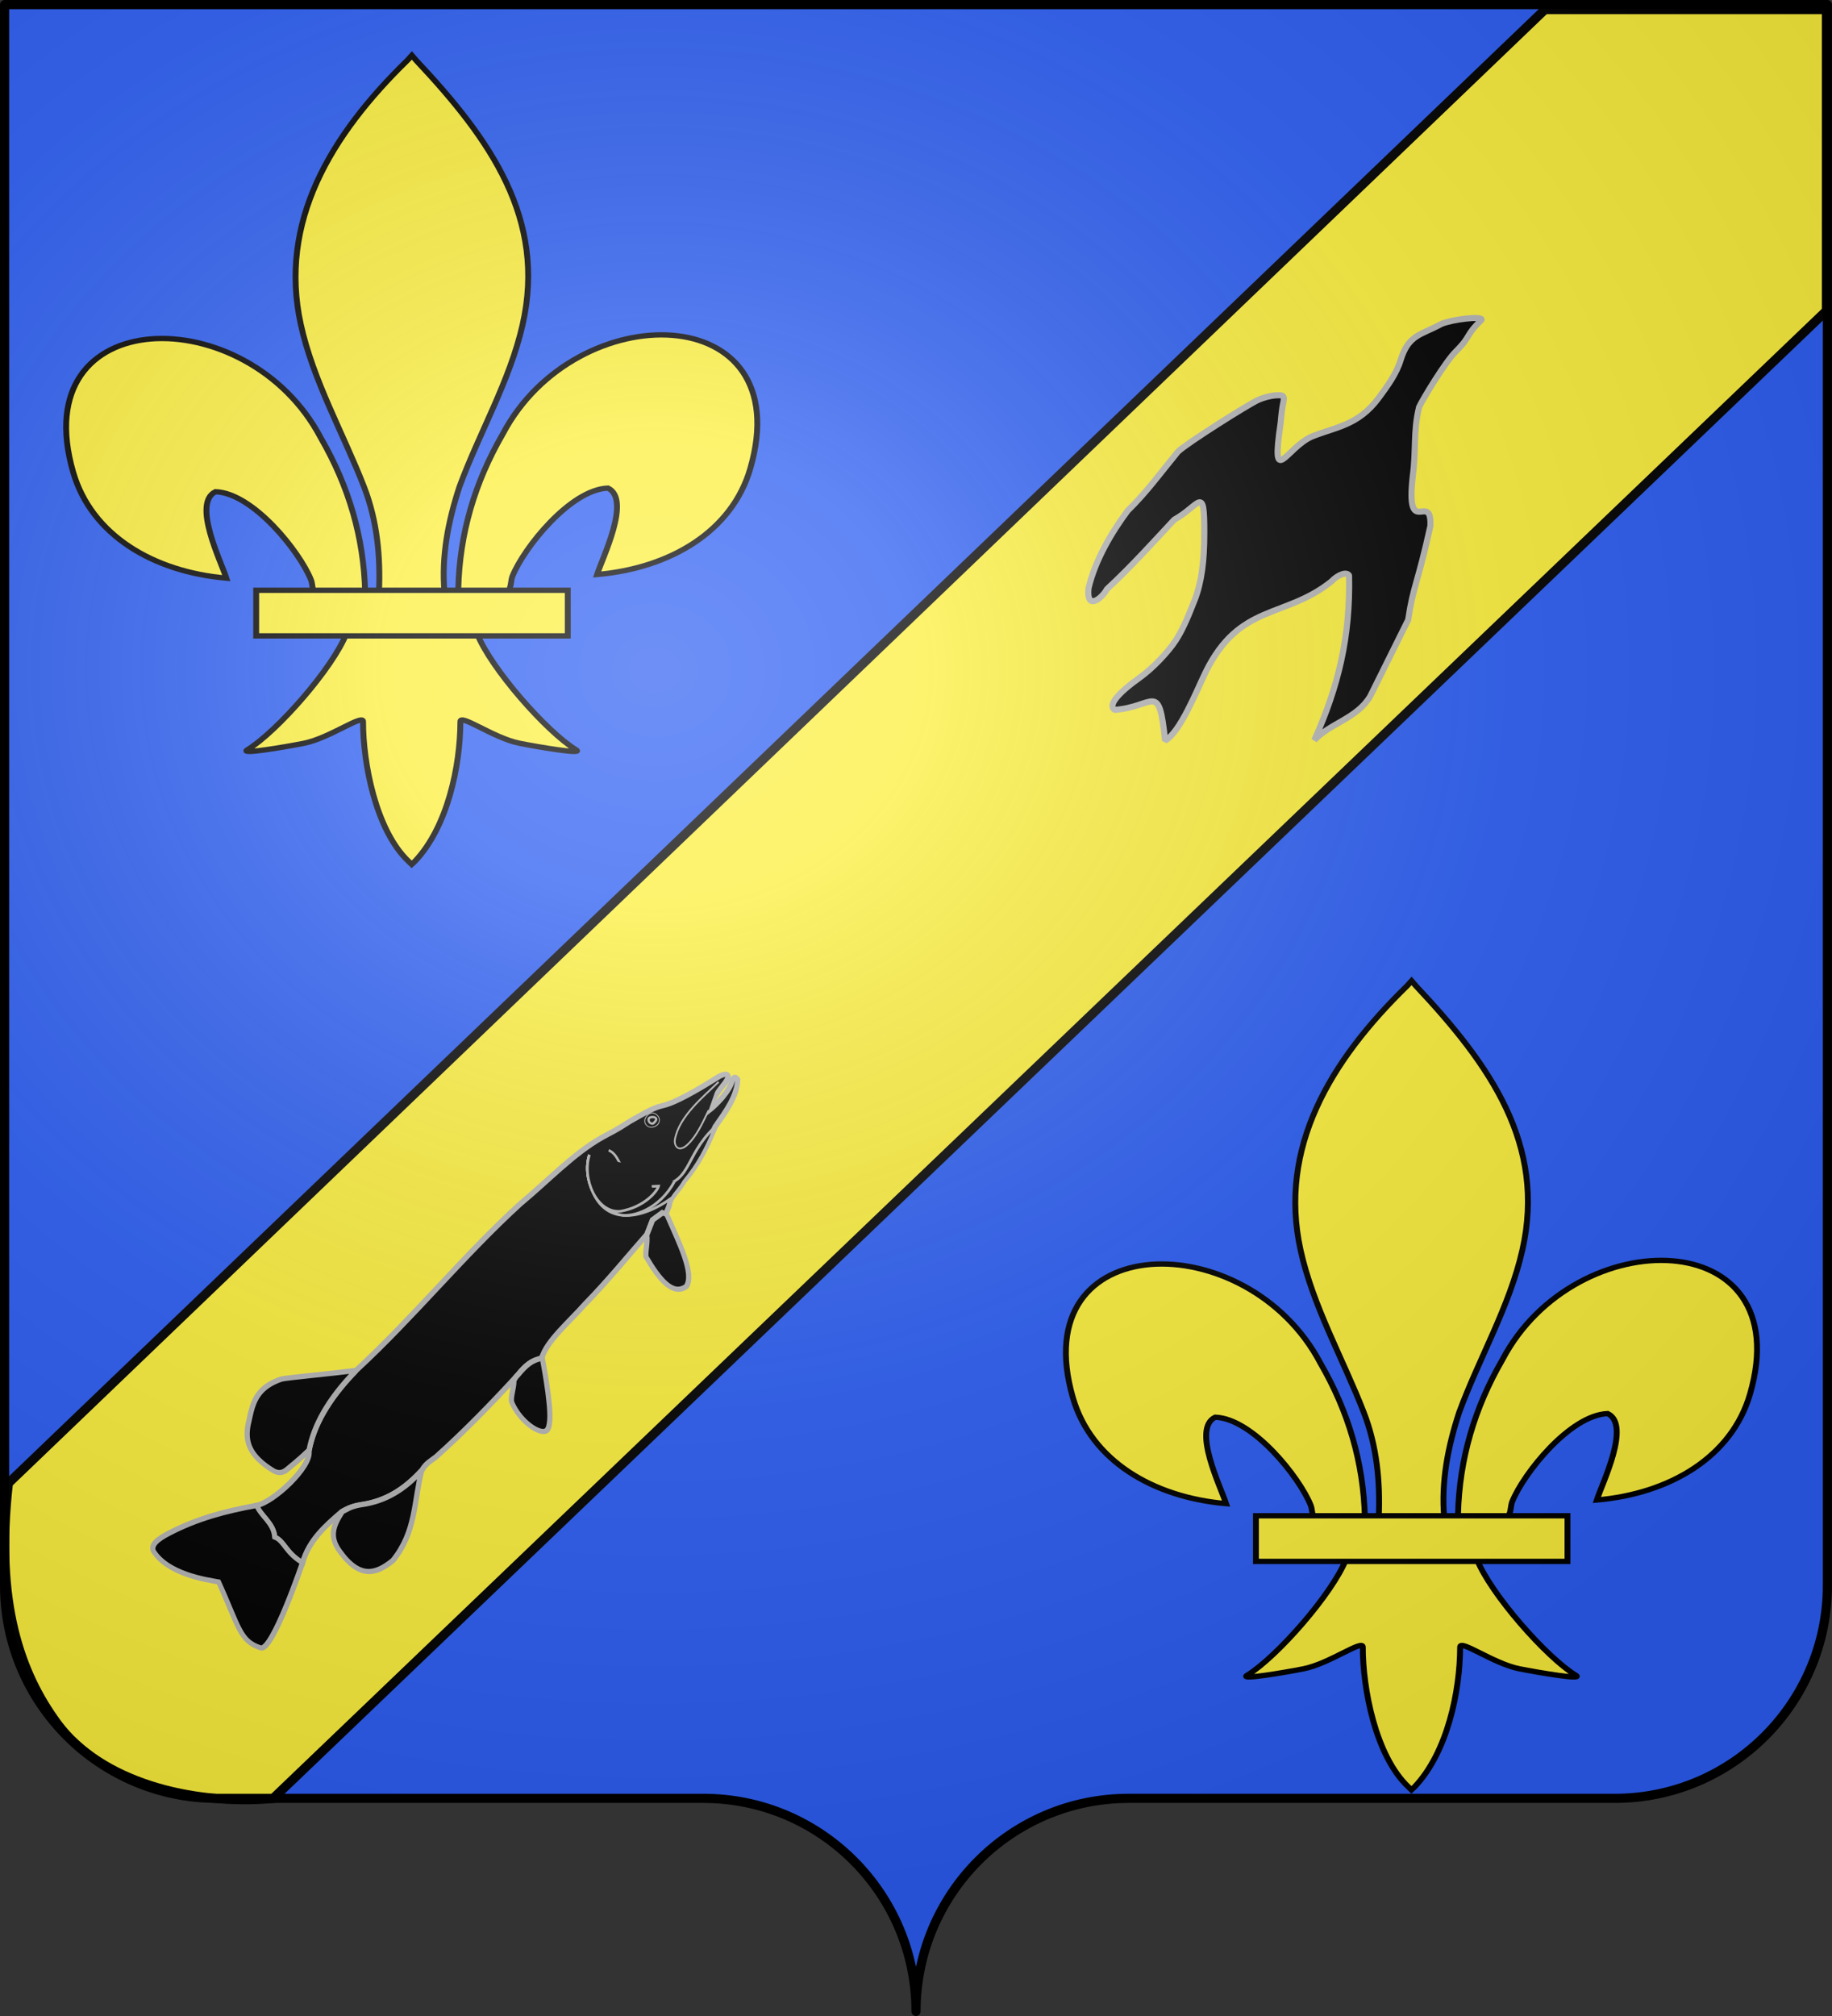
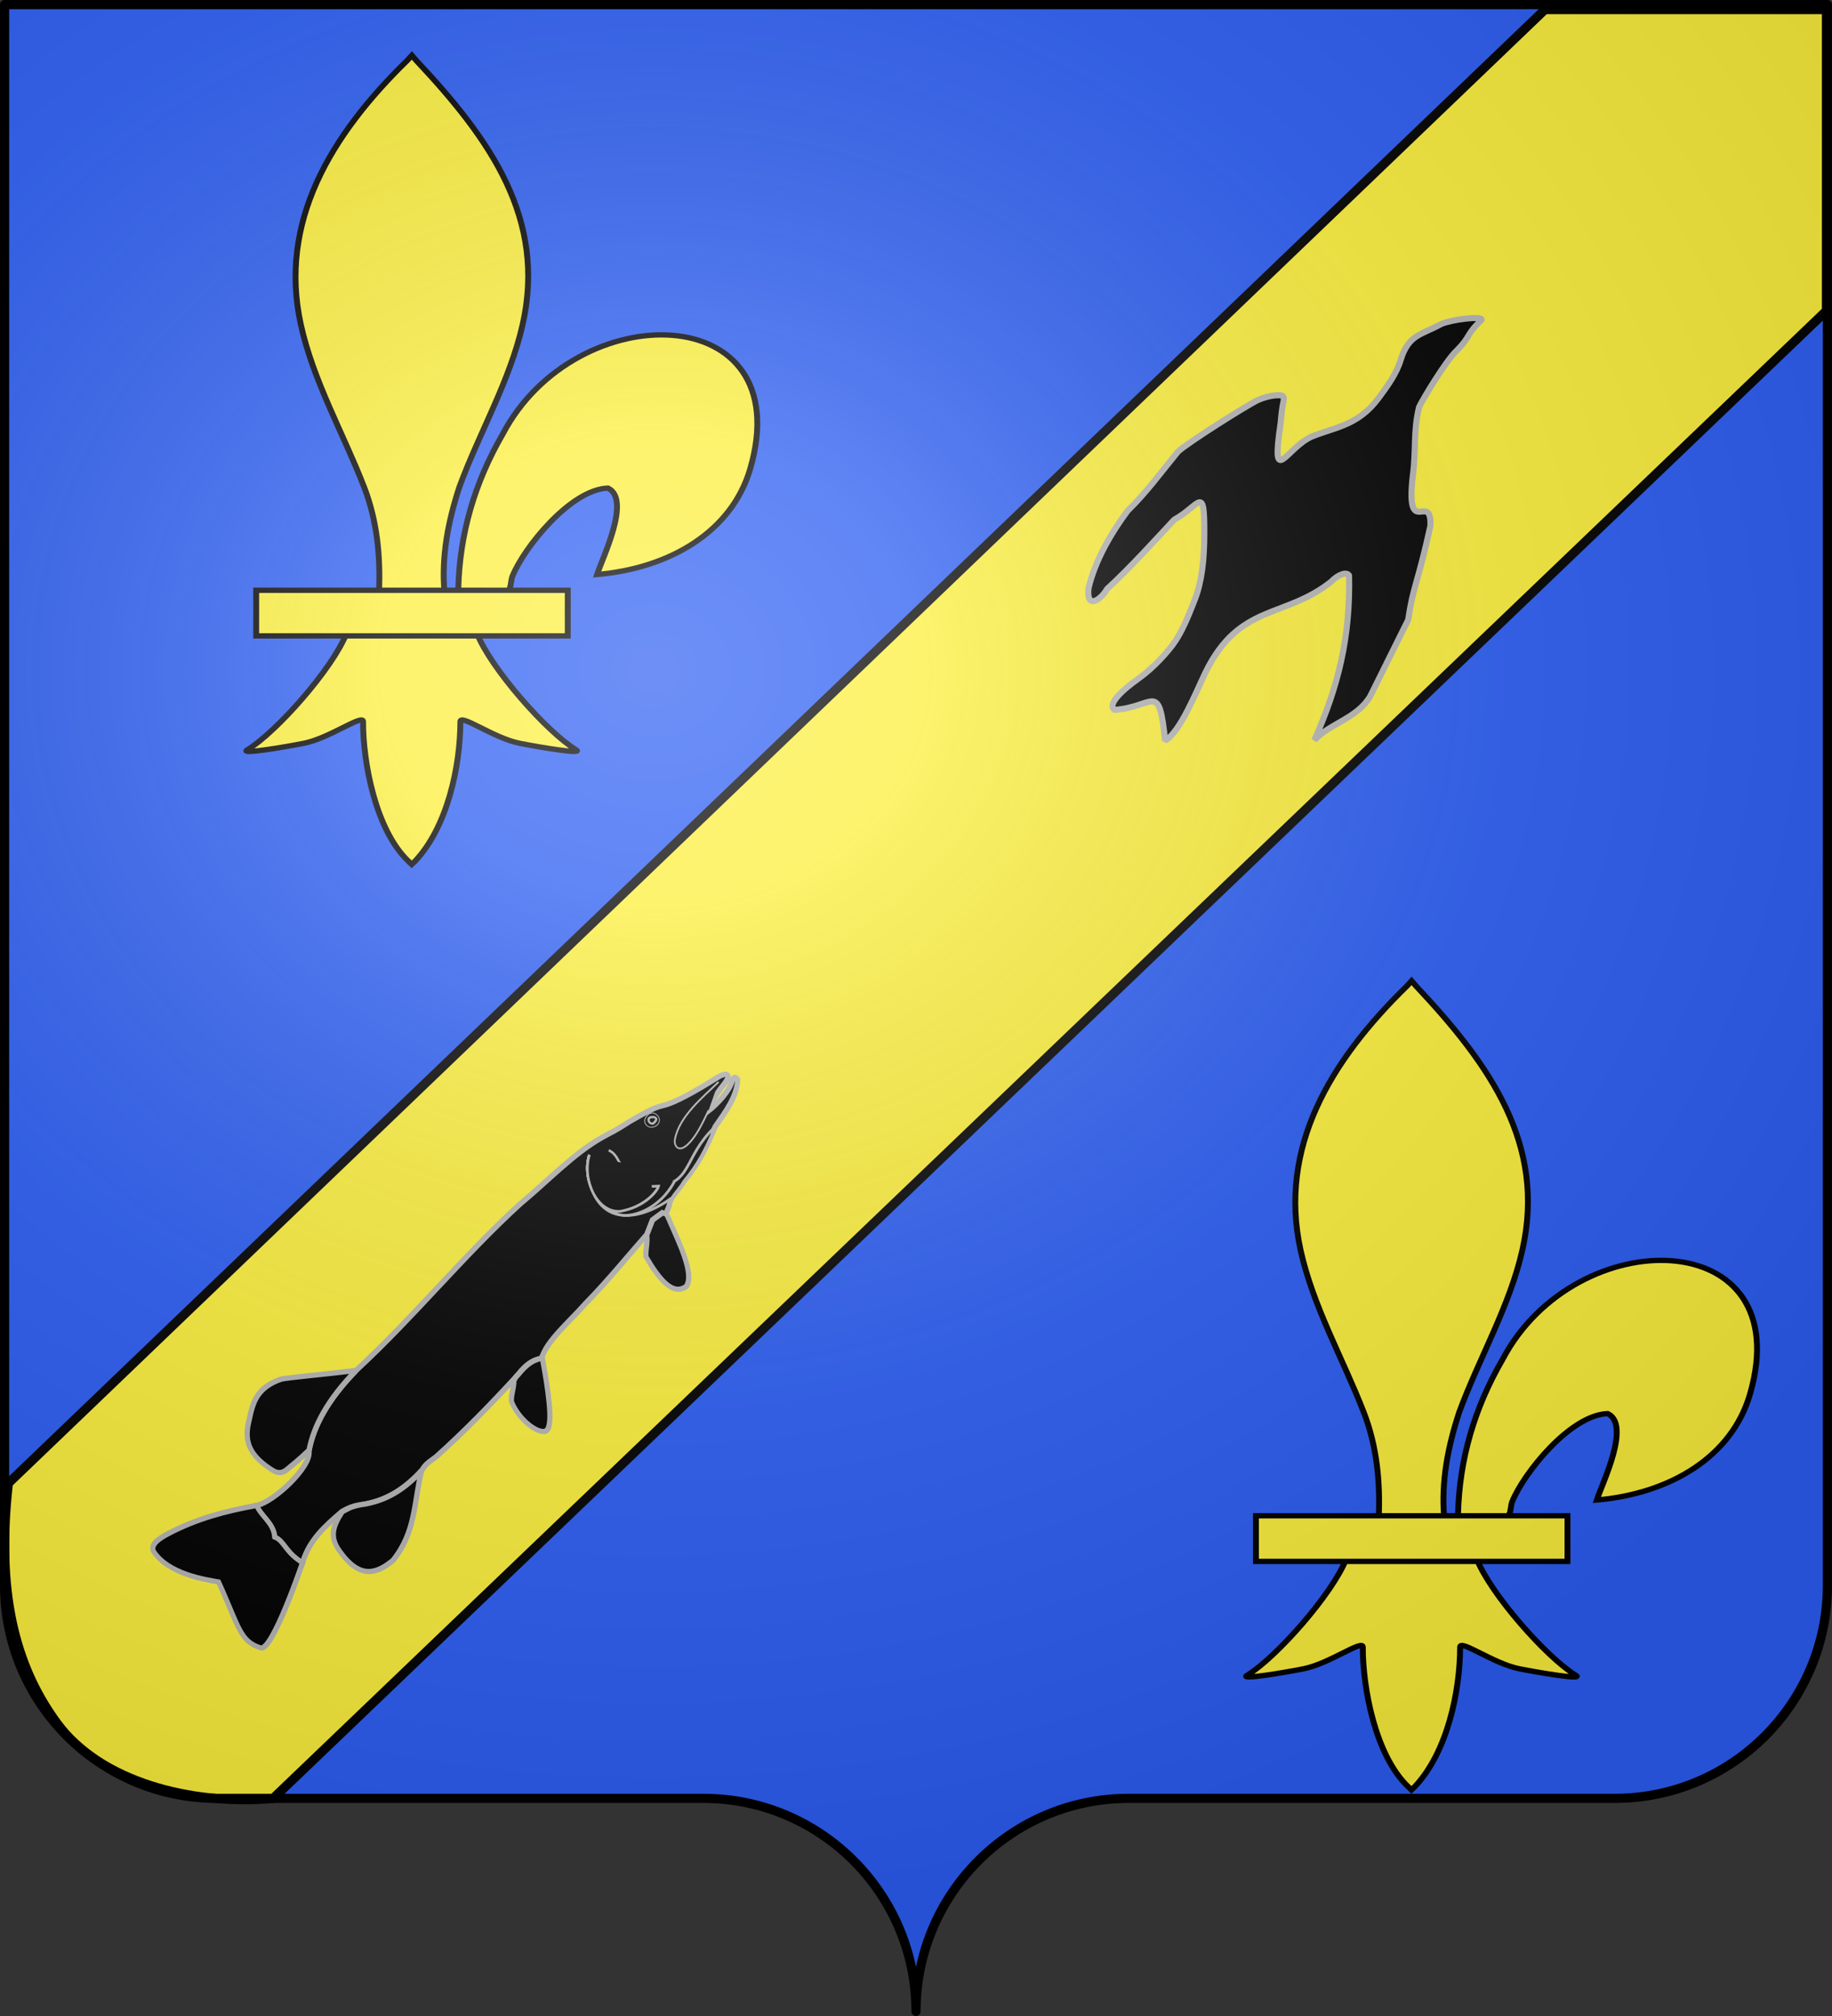
<svg xmlns="http://www.w3.org/2000/svg" xmlns:ns1="http://sodipodi.sourceforge.net/DTD/sodipodi-0.dtd" xmlns:ns2="http://www.inkscape.org/namespaces/inkscape" xmlns:xlink="http://www.w3.org/1999/xlink" height="660" width="600" version="1.0" id="svg2" ns1:version="0.32" ns2:version="0.46" ns1:docname="Blason Rumaucourt.svg" ns1:docbase="C:\Documents and Settings\Henry SALOME\Mes documents\Mes images\Blasons\SVG" ns2:output_extension="org.inkscape.output.svg.inkscape" ns1:modified="true">
  <rect width="100%" height="100%" fill="#333333" stroke="none" />
  <ns1:namedview ns2:window-height="746" ns2:window-width="1024" ns2:pageshadow="2" ns2:pageopacity="0.0" guidetolerance="10.0" gridtolerance="10.0" objecttolerance="10.0" borderopacity="1.0" bordercolor="#666666" pagecolor="#ffffff" id="base" showgrid="false" height="660px" ns2:zoom="0.81850796" ns2:cx="299.84241" ns2:cy="329.52095" ns2:window-x="82" ns2:window-y="219" ns2:current-layer="g5810" />
  <desc id="desc4">Flag of Canton of Valais (Wallis)</desc>
  <defs id="defs6">
    <ns2:perspective ns1:type="inkscape:persp3d" ns2:vp_x="0 : 330 : 1" ns2:vp_y="0 : 1000 : 0" ns2:vp_z="600 : 330 : 1" ns2:persp3d-origin="300 : 220 : 1" id="perspective30" />
    <linearGradient id="linearGradient2893">
      <stop style="stop-color:white;stop-opacity:0.314;" offset="0" id="stop2895" />
      <stop id="stop2897" offset="0.19" style="stop-color:white;stop-opacity:0.251;" />
      <stop style="stop-color:#6b6b6b;stop-opacity:0.125;" offset="0.6" id="stop2901" />
      <stop style="stop-color:black;stop-opacity:0.125;" offset="1" id="stop2899" />
    </linearGradient>
    <radialGradient ns2:collect="always" xlink:href="#linearGradient2893" id="radialGradient2883" cx="203.198" cy="218.01" fx="203.198" fy="218.01" r="300" gradientTransform="matrix(1.36,0,0,1.355,-79.528,-87.645)" gradientUnits="userSpaceOnUse" />
    <linearGradient id="linearGradient2955">
      <stop style="stop-color:white;stop-opacity:0;" offset="0" id="stop2965" />
      <stop style="stop-color:black;stop-opacity:0.646;" offset="1" id="stop2959" />
    </linearGradient>
    <radialGradient ns2:collect="always" xlink:href="#linearGradient2955" id="radialGradient2961" cx="225.524" cy="218.901" fx="225.524" fy="218.901" r="300" gradientTransform="matrix(-4.167939e-4,2.183,-1.884,-3.599562e-4,615.597,-289.121)" gradientUnits="userSpaceOnUse" />
    <polygon id="star" transform="scale(53,53)" points="0,-1 0.588,0.809 -0.951,-0.309 0.951,-0.309 -0.588,0.809 0,-1 " />
    <clipPath id="clip">
      <path d="M 0,-200 L 0,600 L 300,600 L 300,-200 L 0,-200 z " id="path10" />
    </clipPath>
    <radialGradient ns2:collect="always" xlink:href="#linearGradient2955" id="radialGradient1911" gradientUnits="userSpaceOnUse" gradientTransform="matrix(-4.167939e-4,2.183,-1.884,-3.599562e-4,1395.597,-309.121)" cx="225.524" cy="218.901" fx="225.524" fy="218.901" r="300" />
    <radialGradient ns2:collect="always" xlink:href="#linearGradient2955" id="radialGradient2928" cx="-483.508" cy="153.928" fx="-483.508" fy="153.928" r="300" gradientTransform="matrix(0,2.342,-2.291,0,562.913,1323.77)" gradientUnits="userSpaceOnUse" />
    <radialGradient ns2:collect="always" xlink:href="#linearGradient2893" id="radialGradient11919" gradientUnits="userSpaceOnUse" gradientTransform="matrix(1.551,0,0,1.35,-227.894,-51.264)" cx="285.186" cy="200.448" fx="285.186" fy="200.448" r="300" />
    <radialGradient gradientTransform="matrix(0,1.386,-1.323,-5.741131e-8,-158.082,-109.541)" gradientUnits="userSpaceOnUse" xlink:href="#linearGradient2955" id="radialGradient2871" fy="218.901" fx="225.524" r="300" cy="218.901" cx="225.524" />
    <radialGradient gradientTransform="matrix(0,1.749,-1.593,-1.049767e-7,551.788,-191.29)" gradientUnits="userSpaceOnUse" xlink:href="#linearGradient2955" id="radialGradient2865" fy="218.901" fx="225.524" r="300" cy="218.901" cx="225.524" />
    <radialGradient gradientTransform="matrix(-4.167939e-4,2.183,-1.884,-3.599562e-4,615.597,-289.121)" gradientUnits="userSpaceOnUse" xlink:href="#linearGradient2955" id="radialGradient3334" fy="218.901" fx="225.524" r="300" cy="218.901" cx="225.524" />
    <clipPath id="clipPath3330">
      <path id="path3332" d="M 0,-200 L 0,600 L 300,600 L 300,-200 L 0,-200 z " />
    </clipPath>
    <polygon id="polygon3328" transform="scale(53,53)" points="0,-1 0.588,0.809 -0.951,-0.309 0.951,-0.309 -0.588,0.809 0,-1 " />
    <radialGradient gradientTransform="matrix(-4.167939e-4,2.183,-1.884,-3.599562e-4,615.597,-289.121)" gradientUnits="userSpaceOnUse" xlink:href="#linearGradient2955" id="radialGradient3326" fy="218.901" fx="225.524" r="300" cy="218.901" cx="225.524" />
    <linearGradient id="linearGradient3320">
      <stop id="stop2867" offset="0" style="stop-color:#fd0000;stop-opacity:1" />
      <stop id="stop2873" offset="0.5" style="stop-color:#e77275;stop-opacity:0.659" />
      <stop id="stop3324" offset="1" style="stop-color:black;stop-opacity:0.323" />
    </linearGradient>
    <linearGradient id="linearGradient2885">
      <stop id="stop2887" offset="0" style="stop-color:white;stop-opacity:1" />
      <stop id="stop2891" offset="0.229" style="stop-color:white;stop-opacity:1" />
      <stop id="stop2889" offset="1" style="stop-color:black;stop-opacity:1" />
    </linearGradient>
    <linearGradient id="linearGradient3306">
      <stop id="stop3308" offset="0" style="stop-color:white;stop-opacity:0.314" />
      <stop id="stop3310" offset="0.19" style="stop-color:white;stop-opacity:0.251" />
      <stop id="stop3312" offset="0.6" style="stop-color:#6b6b6b;stop-opacity:0.125" />
      <stop id="stop3314" offset="1" style="stop-color:black;stop-opacity:0.125" />
    </linearGradient>
    <ns2:perspective id="perspective32" ns2:persp3d-origin="300 : 220 : 1" ns2:vp_z="600 : 330 : 1" ns2:vp_y="0 : 1000 : 0" ns2:vp_x="0 : 330 : 1" ns1:type="inkscape:persp3d" />
    <ns2:perspective id="perspective14" ns2:persp3d-origin="355.59589 : 306.40403 : 1" ns2:vp_z="711.19177 : 459.60605 : 1" ns2:vp_y="0 : 1000 : 0" ns2:vp_x="0 : 459.60605 : 1" ns1:type="inkscape:persp3d" />
    <radialGradient r="300" fy="218.901" fx="225.524" cy="218.901" cx="225.524" gradientTransform="matrix(0,1.386,-1.323,-5.741131e-8,-158.082,-109.541)" gradientUnits="userSpaceOnUse" id="radialGradient4116" xlink:href="#linearGradient2955" ns2:collect="always" />
    <radialGradient r="300" fy="218.901" fx="225.524" cy="218.901" cx="225.524" gradientTransform="matrix(0,1.749,-1.593,-1.049767e-7,551.788,-191.29)" gradientUnits="userSpaceOnUse" id="radialGradient4114" xlink:href="#linearGradient2955" ns2:collect="always" />
    <radialGradient r="300" fy="218.901" fx="225.524" cy="218.901" cx="225.524" gradientTransform="matrix(-4.167939e-4,2.183,-1.884,-3.599562e-4,615.597,-289.121)" gradientUnits="userSpaceOnUse" id="radialGradient4112" xlink:href="#linearGradient2955" ns2:collect="always" />
    <clipPath id="clipPath4108">
      <path id="path4110" d="M 0,-200 L 0,600 L 300,600 L 300,-200 L 0,-200 z " />
    </clipPath>
    <polygon points="0,-1 0.588,0.809 -0.951,-0.309 0.951,-0.309 -0.588,0.809 0,-1 " transform="scale(53,53)" id="polygon4106" />
    <radialGradient gradientUnits="userSpaceOnUse" gradientTransform="matrix(-4.167939e-4,2.183,-1.884,-3.599562e-4,615.597,-289.121)" r="300" fy="218.901" fx="225.524" cy="218.901" cx="225.524" id="radialGradient4104" xlink:href="#linearGradient2955" ns2:collect="always" />
    <linearGradient id="linearGradient4096">
      <stop style="stop-color:#fd0000;stop-opacity:1;" offset="0" id="stop4098" />
      <stop id="stop4100" offset="0.5" style="stop-color:#e77275;stop-opacity:0.659;" />
      <stop id="stop4102" offset="1" style="stop-color:black;stop-opacity:0.323;" />
    </linearGradient>
    <linearGradient id="linearGradient4088">
      <stop style="stop-color:white;stop-opacity:1;" offset="0" id="stop4090" />
      <stop id="stop4092" offset="0.229" style="stop-color:white;stop-opacity:1;" />
      <stop style="stop-color:black;stop-opacity:1;" offset="1" id="stop4094" />
    </linearGradient>
    <linearGradient id="linearGradient4078">
      <stop id="stop4080" offset="0" style="stop-color:white;stop-opacity:0.314;" />
      <stop style="stop-color:white;stop-opacity:0.251;" offset="0.19" id="stop4082" />
      <stop id="stop4084" offset="0.6" style="stop-color:#6b6b6b;stop-opacity:0.125;" />
      <stop id="stop4086" offset="1" style="stop-color:black;stop-opacity:0.125;" />
    </linearGradient>
    <ns2:perspective id="perspective67" ns2:persp3d-origin="300 : 220 : 1" ns2:vp_z="600 : 330 : 1" ns2:vp_y="0 : 1000 : 0" ns2:vp_x="0 : 330 : 1" ns1:type="inkscape:persp3d" />
    <ns2:perspective id="perspective4194" ns2:persp3d-origin="372.04724 : 350.78739 : 1" ns2:vp_z="744.09448 : 526.18109 : 1" ns2:vp_y="0 : 1000 : 0" ns2:vp_x="0 : 526.18109 : 1" ns1:type="inkscape:persp3d" />
  </defs>
  <g ns2:groupmode="layer" id="layer1" ns2:label="Fond écu">
    <path id="path2014" style="fill:#2b5df2;fill-opacity:1;fill-rule:nonzero;stroke:none;stroke-width:5;stroke-linecap:round;stroke-linejoin:round;stroke-miterlimit:4;stroke-dashoffset:0;stroke-opacity:1" d="M 300,658.499 C 300,619.995 331.203,588.746 369.65,588.746 C 408.097,588.746 490.403,588.746 528.85,588.746 C 567.297,588.746 598.5,557.496 598.5,518.992 L 598.5,1.5 L 1.5,1.5 L 1.5,518.992 C 1.5,557.496 32.703,588.746 71.15,588.746 C 109.597,588.746 191.903,588.746 230.35,588.746 C 268.797,588.746 300,619.995 300,658.499 z " ns1:nodetypes="cssccccssc" />
    <g id="g3338" style="opacity:1;display:inline" transform="translate(-0.315,0.958)">
      <g id="g5810">
        <path id="path2855" style="fill:#fcef3c;fill-opacity:1;fill-rule:evenodd;stroke:#000000;stroke-width:3;stroke-linecap:butt;stroke-linejoin:miter;stroke-miterlimit:4;stroke-dasharray:none;stroke-opacity:1" d="M 598.5,100.781 L 89.75,587.819 C 62.817,590.157 33.117,582.4 19.037,563.264 C 7.042,546.961 -1.434,523.983 3.062,484.611 L 506.281,2.188 L 598.5,2.188 L 598.5,100.781 z" ns1:nodetypes="ccscccc" />
        <rect id="rect4923" style="fill:none;fill-opacity:1;fill-rule:nonzero;stroke:none;stroke-width:7.56;stroke-linecap:round;stroke-linejoin:round;stroke-miterlimit:4;stroke-dasharray:none;stroke-opacity:1" y="3.375078e-14" x="0" height="660" width="600" />
        <g transform="matrix(0.321,0,0,0.29,19.756,15.154)" id="g1878">
          <path d="M 407.029,608.699 C 408.454,546.743 423.78,489.16 452.319,434.591 C 527.033,277.405 755.239,281.159 704.934,473.402 C 686.397,544.241 623.425,585.876 548.615,593.017 C 554.015,574.352 583.715,508.365 559.74,495.455 C 521.401,496.904 473.795,563.161 462.347,594.756 C 460.694,599.292 461.156,604.534 459.311,608.996" style="opacity:1;fill:#fcef3c;fill-opacity:1;fill-rule:evenodd;stroke:#000000;stroke-width:6;stroke-linecap:butt;stroke-linejoin:miter;stroke-miterlimit:4;stroke-dasharray:none;stroke-opacity:1;display:inline" id="path1876" ns1:nodetypes="ccscscc" />
          <g transform="translate(-38.532,-48.577)" style="opacity:1;display:inline" id="g3392">
            <g transform="translate(0,4)" style="fill:#fcef3c;fill-opacity:1;stroke:#000000;stroke-width:6;stroke-miterlimit:4;stroke-dasharray:none;stroke-opacity:1" id="g13018">
-               <path d="M 350.523,657.372 C 349.098,595.416 333.772,537.833 305.233,483.264 C 230.519,326.078 2.313,329.832 52.618,522.075 C 71.155,592.914 134.127,634.549 208.937,641.69 C 203.537,623.025 173.837,557.038 197.813,544.128 C 236.151,545.577 283.757,611.833 295.205,643.429 C 296.858,647.965 296.396,653.207 298.241,657.669" style="fill:#fcef3c;fill-opacity:1;fill-rule:evenodd;stroke:#000000;stroke-width:6;stroke-linecap:butt;stroke-linejoin:miter;stroke-miterlimit:4;stroke-dasharray:none;stroke-opacity:1" id="path1902" ns1:nodetypes="ccscscc" />
              <path d="M 393.626,57.12 C 314.912,141.97 262.061,240.082 284.845,355.151 C 297.414,418.635 327.886,477.431 349.376,538.589 C 362.812,576.959 366.248,617.041 364.657,657.37 L 431.438,657.37 C 428.242,616.744 435.245,577.372 446.72,538.589 C 467.194,477.051 498.345,418.683 511.251,355.151 C 535.379,236.372 478.744,146.792 402.813,57.495 L 398.173,51.577 L 393.626,57.12 z" style="fill:#fcef3c;fill-opacity:1;fill-rule:nonzero;stroke:#000000;stroke-width:6;stroke-linecap:butt;stroke-linejoin:miter;stroke-miterlimit:4;stroke-dasharray:none;stroke-opacity:1" id="path3734" ns1:nodetypes="csccccsccc" />
              <path d="M 331.345,704.401 C 317.383,743.531 260.456,815.193 230.22,835.62 C 222.377,840.918 267.706,832.569 288.001,828.12 C 314.62,822.286 349.218,793.923 348.407,803.933 C 348.332,849.771 361.218,926.257 394.813,961.401 L 397.995,964.789 L 401.282,961.401 C 434.86,922.23 447.52,853.359 447.688,803.933 C 446.877,793.923 481.476,822.286 508.095,828.12 C 528.39,832.569 573.718,840.918 565.876,835.62 C 535.639,815.193 478.744,743.531 464.782,704.401 L 331.345,704.401 z" style="fill:#fcef3c;fill-opacity:1;fill-rule:evenodd;stroke:#000000;stroke-width:6;stroke-linecap:butt;stroke-linejoin:miter;stroke-miterlimit:4;stroke-dasharray:none;stroke-opacity:1" id="path6395" ns1:nodetypes="cssscccssscc" />
              <rect width="317.888" height="51.503" x="239.352" y="655.379" style="fill:#fcef3c;fill-opacity:1;stroke:#000000;stroke-width:6;stroke-miterlimit:4;stroke-dasharray:none;stroke-opacity:1" id="rect4623" />
            </g>
          </g>
        </g>
        <use x="0" y="0" xlink:href="#g1878" id="use3399" transform="translate(327.425,302.99)" width="600" height="660" />
        <g id="g4118" transform="matrix(-0.391,0.408,0.454,0.435,155.543,223.46)">
          <g style="display:inline" ns2:label="Fond écu" id="g4120">
            <g transform="matrix(0.841,0,0,0.841,30.166,137.516)" id="g5608" style="fill:#000000;fill-opacity:1;stroke:#b4b4b4;stroke-opacity:1;display:inline">
              <path style="fill:#000000;fill-opacity:1;fill-rule:evenodd;stroke:#b4b4b4;stroke-width:3.39;stroke-linecap:butt;stroke-linejoin:miter;stroke-miterlimit:4;stroke-dasharray:none;stroke-opacity:1" d="M 360.609,77.205 C 306.791,80.169 252.761,75.98 199.641,79.236 C 175.545,81.765 149.459,81.459 127.758,87.381 C 120.949,89.239 118.485,90.414 106.497,92.912 C 98.291,95.236 89.315,97.086 83.228,100.777 C 76.064,105.122 60.388,109.321 41.592,113.59 C 35.661,115.402 34.759,118.002 42.002,118.991 C 49.625,119.657 57.899,120.566 64.395,123.486 C 56.721,124.532 43.931,124.61 36.99,120.979 C 34.078,120.355 33.835,121.382 34.31,123.182 C 43.163,130.212 56.051,131.616 68.665,133.381 C 81.977,137.973 94.18,141.715 110.581,142.694 C 117.46,144.304 124.526,143.269 128.925,146.171 C 131.117,147.237 133.381,148.017 135.717,148.505 L 136.51,146.661 L 144.842,145.308 L 154.714,148.972 C 171.156,149.538 196.556,151.363 218.289,151.119 C 235.196,151.732 255.711,149.745 266.297,154.923 C 270.478,152.88 273.679,150.473 286.088,151.422 C 312.843,151.959 339.492,151.76 365.86,149.975 C 370.109,149.425 373.904,148.143 379.233,149.392 C 396.977,149.816 411.932,146.5 425.514,136.859 C 429.055,134.472 432.611,132.666 438.046,131.328 C 452.921,129.978 467.782,128.865 482.18,135.622 C 485.29,123.58 479.955,118.092 482.693,112.213 C 476.244,105.638 478.789,96.555 475.552,90.532 C 466.07,96.656 430.164,98.577 423.483,90.578 C 408.884,81.937 388.78,76.928 360.609,77.205 z" id="path5610" ns1:nodetypes="ccscscccccccccccccccccccccccc" />
              <path style="fill:#000000;fill-opacity:1;fill-rule:evenodd;stroke:#b4b4b4;stroke-width:3.39;stroke-linecap:butt;stroke-linejoin:miter;stroke-miterlimit:4;stroke-dasharray:none;stroke-opacity:1" d="M 541.904,61.125 C 539.134,61.108 535.513,61.91 531.191,63.225 C 510.88,69.406 493.784,78.635 475.552,90.532 C 478.961,97.282 476.062,105.472 482.7,112.213 C 479.962,118.092 485.294,123.591 482.184,135.633 C 482.184,135.633 539.796,159.83 544.378,153.569 C 551.274,141.149 544.349,134.6 531.775,106.308 C 536.72,99.626 552.045,80.362 547.482,63.925 C 546.577,61.97 544.673,61.142 541.904,61.125 z" id="path5612" ns1:nodetypes="csccccccc" />
              <path style="fill:#000000;fill-opacity:1;fill-rule:evenodd;stroke:#b4b4b4;stroke-width:3.39;stroke-linecap:butt;stroke-linejoin:miter;stroke-miterlimit:4;stroke-dasharray:none;stroke-opacity:1" d="M 144.843,145.316 L 136.506,146.651 L 135.343,149.345 C 143.533,166.959 151.397,187.061 161.693,188.881 C 172.988,187.071 171.252,173.963 166.22,158.004 C 163.034,154.862 158.052,152.61 155.058,149.122 L 144.843,145.316 z" id="path5614" ns1:nodetypes="ccccccc" />
              <path style="fill:#000000;fill-opacity:1;fill-rule:evenodd;stroke:#b4b4b4;stroke-width:3.39;stroke-linecap:butt;stroke-linejoin:miter;stroke-miterlimit:4;stroke-dasharray:none;stroke-opacity:1" d="M 437.883,131.444 L 432.655,133.055 C 432.649,133.057 432.639,133.052 432.632,133.055 C 429.957,134.12 427.727,135.367 425.514,136.859 C 412.01,146.445 397.148,149.771 379.536,149.392 C 399.398,159.569 412.491,173.038 437.883,175.088 C 452.352,173.476 463.228,168.607 458.678,147.081 C 456.411,136.011 448.863,133.359 437.883,131.444 z" id="path5616" />
              <path style="fill:#000000;fill-opacity:1;fill-rule:evenodd;stroke:#b4b4b4;stroke-width:3.39;stroke-linecap:butt;stroke-linejoin:miter;stroke-miterlimit:4;stroke-dasharray:none;stroke-opacity:1" d="M 415.921,43.621 C 411.619,43.671 406.774,44.742 401.078,47.378 C 398.464,48.681 374.319,67.528 361.192,77.042 L 361.939,77.205 C 389.157,77.099 408.755,81.982 423.086,90.345 C 435.125,89.822 436.614,89.327 442.808,88.804 C 447.795,88.355 449.214,86.094 450.206,83.647 C 454.859,65.058 448.522,57.478 439.61,52.186 C 432.212,48.317 425.386,43.51 415.921,43.621 z" id="path5618" />
              <path style="fill:#000000;fill-opacity:1;fill-rule:evenodd;stroke:#b4b4b4;stroke-width:3.39;stroke-linecap:butt;stroke-linejoin:miter;stroke-miterlimit:4;stroke-dasharray:none;stroke-opacity:1" d="M 280.02,151.212 C 272.452,151.355 269.694,153.263 266.297,154.923 C 266.219,154.885 266.143,154.844 266.063,154.806 L 265.97,154.993 C 265.97,154.993 283.732,177.818 293.346,185.053 C 299.101,189.384 301.397,188.92 303.615,185.053 C 306.81,178.967 306.403,168.191 302.659,160.524 C 301.313,157.77 293.989,155.097 290.686,151.959 L 288.072,151.446 C 287.411,151.433 286.749,151.436 286.088,151.422 C 283.761,151.244 281.767,151.179 280.02,151.212 z" id="path5620" />
              <g style="fill:#000000;fill-opacity:1;stroke:#b4b4b4;stroke-opacity:1" id="g5622">
                <path ns1:nodetypes="cssss" id="path5624" d="M 100.565,102.646 C 100.322,104.867 97.942,106.45 95.314,106.691 C 93.315,106.873 90.673,105.477 90.518,102.843 C 90.351,100.004 92.048,98.021 95.664,98.164 C 99.67,98.32 100.779,100.686 100.565,102.646 z" style="fill:#000000;fill-opacity:1;fill-rule:nonzero;stroke:#b4b4b4;stroke-width:0.565;stroke-linecap:butt;stroke-linejoin:miter;marker:none;marker-start:none;marker-mid:none;marker-end:none;stroke-miterlimit:4;stroke-dasharray:none;stroke-dashoffset:0;stroke-opacity:1;visibility:visible;display:inline;overflow:visible" />
                <path ns1:nodetypes="cssss" id="path5626" d="M 97.657,102.767 C 97.429,103.728 96.969,104.229 96.074,104.299 C 94.26,104.442 92.048,104.1 92.699,102.478 C 93.155,101.341 94.594,100.216 95.694,100.155 C 96.976,100.084 97.943,101.561 97.657,102.767 z" style="fill:#000000;fill-opacity:1;fill-rule:nonzero;stroke:#b4b4b4;stroke-width:1.5;stroke-linecap:butt;stroke-linejoin:miter;marker:none;marker-start:none;marker-mid:none;marker-end:none;stroke-miterlimit:4;stroke-dashoffset:0;stroke-opacity:1;visibility:visible;display:inline;overflow:visible" />
              </g>
              <path style="fill:#000000;fill-opacity:1;fill-rule:evenodd;stroke:#b4b4b4;stroke-width:1.695;stroke-linecap:butt;stroke-linejoin:miter;stroke-miterlimit:4;stroke-dasharray:none;stroke-opacity:1" d="M 142.551,89.174 C 158.018,95.953 166.495,115.587 153.499,125.61 C 145.608,129.395 137.881,131.539 128.182,131.255 C 141.165,109.37 127.231,105.395 131.09,95.846" id="path5628" ns1:nodetypes="cccc" />
              <path style="fill:#000000;fill-opacity:1;fill-rule:evenodd;stroke:#b4b4b4;stroke-width:1.13;stroke-linecap:butt;stroke-linejoin:miter;stroke-miterlimit:4;stroke-dasharray:none;stroke-opacity:1" d="M 44.711,115.682 C 58.51,115.346 80.436,112.627 94.141,120.821 C 97.662,122.925 99.501,128.35 90.207,128.689 C 81.991,128.989 72.613,126.097 63.522,123.386" id="path5630" ns1:nodetypes="cssc" />
              <path style="fill:#000000;fill-opacity:1;fill-rule:evenodd;stroke:#b4b4b4;stroke-width:1.695;stroke-linecap:butt;stroke-linejoin:miter;stroke-miterlimit:4;stroke-dasharray:none;stroke-opacity:1" d="M 142.551,89.174 C 158.018,95.953 166.388,115.243 157.605,128.689 C 153.174,135.473 130.208,148.491 110.392,139.295" id="path5632" ns1:nodetypes="csc" />
              <path style="fill:#000000;fill-opacity:1;fill-rule:evenodd;stroke:#b4b4b4;stroke-width:1.695;stroke-linecap:butt;stroke-linejoin:miter;stroke-miterlimit:4;stroke-dasharray:none;stroke-opacity:1;display:inline" d="M 104.063,138.44 C 106.83,141.233 111.799,142.768 117.748,143.743" id="path5634" ns1:nodetypes="cc" />
              <path style="fill:#000000;fill-opacity:1;fill-rule:evenodd;stroke:#b4b4b4;stroke-width:1.695;stroke-linecap:butt;stroke-linejoin:miter;stroke-miterlimit:4;stroke-dasharray:none;stroke-opacity:1;display:inline" d="M 96.707,137.242 C 99.474,140.035 100.338,140.202 105.945,142.032" id="path5636" ns1:nodetypes="cc" />
              <path style="fill:#000000;fill-opacity:1;fill-rule:evenodd;stroke:#b4b4b4;stroke-width:1.695;stroke-linecap:butt;stroke-linejoin:miter;stroke-miterlimit:4;stroke-dasharray:none;stroke-opacity:1;display:inline" d="M 88.325,135.019 C 92.461,138.154 93.837,138.833 98.76,141.519" id="path5638" ns1:nodetypes="cc" />
              <path style="fill:#000000;fill-opacity:1;fill-rule:evenodd;stroke:#b4b4b4;stroke-width:1.695;stroke-linecap:butt;stroke-linejoin:miter;stroke-miterlimit:4;stroke-dasharray:none;stroke-opacity:1;display:inline" d="M 74.983,133.308 C 78.799,134.426 82.168,136.814 85.246,138.44" id="path5640" ns1:nodetypes="cc" />
              <path style="fill:#000000;fill-opacity:1;fill-rule:evenodd;stroke:#b4b4b4;stroke-width:1.695;stroke-linecap:butt;stroke-linejoin:miter;stroke-miterlimit:4;stroke-dasharray:none;stroke-opacity:1;display:inline" d="M 82.338,133.821 C 84.387,136.103 88.587,137.633 91.918,139.808" id="path5642" ns1:nodetypes="cc" />
              <path style="fill:#000000;fill-opacity:1;fill-rule:evenodd;stroke:#b4b4b4;stroke-width:1.695;stroke-linecap:butt;stroke-linejoin:miter;stroke-miterlimit:4;stroke-dasharray:none;stroke-opacity:1;display:inline" d="M 127.159,131.763 C 108.351,147.948 99.197,132.197 69.505,133.311 L 70.882,134.128 C 83.347,138.367 95.098,141.769 110.581,142.694 C 115.378,143.816 120.27,143.662 124.281,144.444 L 124.584,144.421 C 148.847,140.676 175.77,125.807 154.015,97.907" id="path5644" ns1:nodetypes="ccccccc" />
-               <path style="fill:#000000;fill-opacity:1;fill-rule:evenodd;stroke:#b4b4b4;stroke-width:1.695;stroke-linecap:butt;stroke-linejoin:miter;stroke-miterlimit:4;stroke-dasharray:none;stroke-opacity:1;display:inline" d="M 142.551,89.174 C 158.018,95.953 167.327,117.244 156.236,128.86 C 150.238,135.142 130.997,139.349 119.287,136.9" id="path5646" ns1:nodetypes="csc" />
+               <path style="fill:#000000;fill-opacity:1;fill-rule:evenodd;stroke:#b4b4b4;stroke-width:1.695;stroke-linecap:butt;stroke-linejoin:miter;stroke-miterlimit:4;stroke-dasharray:none;stroke-opacity:1;display:inline" d="M 142.551,89.174 C 158.018,95.953 167.327,117.244 156.236,128.86 " id="path5646" ns1:nodetypes="csc" />
              <path style="fill:#000000;fill-opacity:1;fill-rule:evenodd;stroke:#b4b4b4;stroke-width:1.695;stroke-linecap:butt;stroke-linejoin:miter;stroke-miterlimit:4;stroke-dasharray:none;stroke-opacity:1;display:inline" d="M 142.551,89.174 C 158.018,95.953 166.388,115.243 157.605,128.689 C 153.174,135.473 135.853,143.873 115.353,138.611" id="path5648" ns1:nodetypes="csc" />
              <path style="fill:#000000;fill-opacity:1;fill-rule:evenodd;stroke:#b4b4b4;stroke-width:1.695;stroke-linecap:butt;stroke-linejoin:miter;stroke-miterlimit:4;stroke-dasharray:none;stroke-opacity:1;display:inline" d="M 142.551,89.174 C 158.018,95.953 168.035,117.246 155.894,127.15 C 141.959,136.388 128.111,134.99 125.103,133.479 L 128.524,130.571" id="path5650" ns1:nodetypes="cccc" />
            </g>
          </g>
          <g ns2:label="Meubles" id="g4144" />
          <g ns2:label="Reflet final" id="g4146" />
          <g ns2:label="Contour final" id="g4148" />
        </g>
        <path style="opacity:1;fill:#000000;fill-opacity:1;fill-rule:nonzero;stroke:#b4b4b4;stroke-width:2;stroke-linecap:round;stroke-linejoin:bevel;stroke-miterlimit:4;stroke-dasharray:none;stroke-dashoffset:0;stroke-opacity:1;display:inline" d="M 442.139,187.437 C 441.332,186.143 438.601,187.085 436.313,189.448 C 421.072,201.637 406.22,196.466 395.125,219.195 C 392.12,225.415 386.871,238.698 381.901,241.509 C 379.793,221.707 378.588,230.446 365.375,231.453 C 363.18,229.945 366.09,226.229 373.745,220.764 C 377.681,217.954 382.873,212.573 385.386,208.699 C 387.327,205.706 388.976,202.181 391.607,195.404 C 393.861,189.594 394.74,182.56 394.734,173.577 C 394.766,157.305 393.357,164.492 384.89,169.185 C 378.756,175.736 370.629,184.772 362.871,191.896 C 361.132,195.08 356.066,199.058 356.802,191.645 C 358.965,182.386 364.514,173.097 369.647,166.234 C 375.787,160.264 380.599,153.609 386.081,146.948 C 388.878,144.189 409.33,131.313 412.447,129.936 C 414.051,129.227 416.244,128.64 417.798,128.503 C 420.831,128.236 421.155,128.586 420.496,131.411 C 420.285,132.313 419.954,134.999 419.76,137.38 C 416.462,159.69 421.59,145.45 430.126,141.89 C 437.771,138.824 445.175,138.299 451.791,129.393 C 454.69,125.49 457.764,121.261 459.037,116.897 C 461.682,108.46 465.709,108.753 472.388,105.084 C 475.92,103.59 485.964,102.37 485.544,103.775 C 480.003,109.117 482.417,108.813 477.098,114.128 C 473.769,117.376 466.33,129.637 465.082,132.324 C 463.109,140.323 464.165,146.586 463.011,154.93 C 460.654,175.951 469.227,159.511 468.792,171.222 C 464.585,190.322 463.132,190.91 461.515,201.955 L 449.109,226.923 C 444.866,234.232 435.94,235.804 430.763,241.366 C 438.653,223.783 442.602,207.448 442.139,187.437 z" id="path4202" ns1:nodetypes="cccccsssccccccsssccsccccccccccc" />
      </g>
    </g>
  </g>
  <g ns2:groupmode="layer" id="layer2" ns2:label="Meubles" ns1:insensitive="true" />
  <g ns2:groupmode="layer" id="layer3" ns2:label="Reflet final" ns1:insensitive="true">
    <path id="path2875" style="fill:url(#radialGradient11919);fill-opacity:1;fill-rule:evenodd;stroke:none;stroke-width:3;stroke-linecap:butt;stroke-linejoin:miter;stroke-miterlimit:4;stroke-dasharray:none;stroke-opacity:1" d="M 1.5,1.5 L 1.5,518.991 C 1.5,557.496 32.703,588.746 71.15,588.746 C 109.597,588.746 191.903,588.746 230.35,588.746 C 268.797,588.745 300,619.996 300,658.5 C 300,619.996 331.203,588.746 369.65,588.746 C 408.097,588.745 490.403,588.746 528.85,588.746 C 567.297,588.746 598.5,557.496 598.5,518.991 L 598.5,1.5 L 1.5,1.5 z " />
  </g>
  <g ns2:groupmode="layer" id="layer4" ns2:label="Contour final" ns1:insensitive="true">
    <path id="path1572" style="fill:none;fill-opacity:1;fill-rule:nonzero;stroke:black;stroke-width:3;stroke-linecap:round;stroke-linejoin:round;stroke-miterlimit:4;stroke-dasharray:none;stroke-dashoffset:0;stroke-opacity:1" d="M 300,658.5 C 300,619.996 331.203,588.746 369.65,588.746 C 408.097,588.746 490.403,588.746 528.85,588.746 C 567.297,588.746 598.5,557.497 598.5,518.993 L 598.5,1.5 L 1.5,1.5 L 1.5,518.993 C 1.5,557.497 32.703,588.746 71.15,588.746 C 109.597,588.746 191.903,588.746 230.35,588.746 C 268.797,588.746 300,619.996 300,658.5 z " ns1:nodetypes="cssccccssc" />
  </g>
</svg>